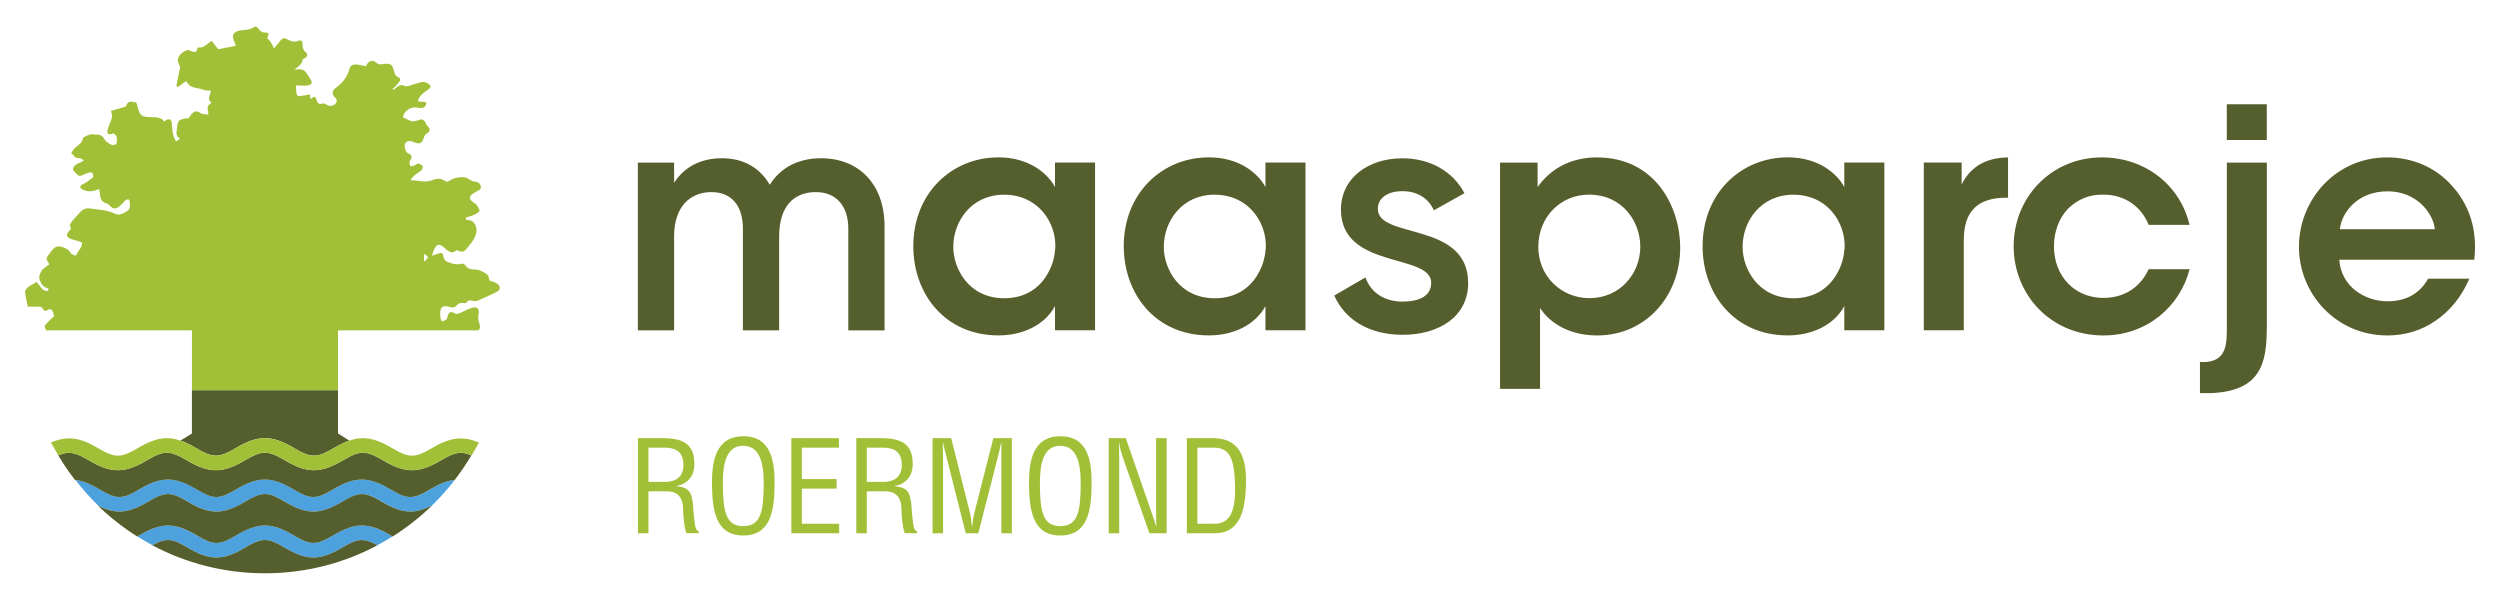
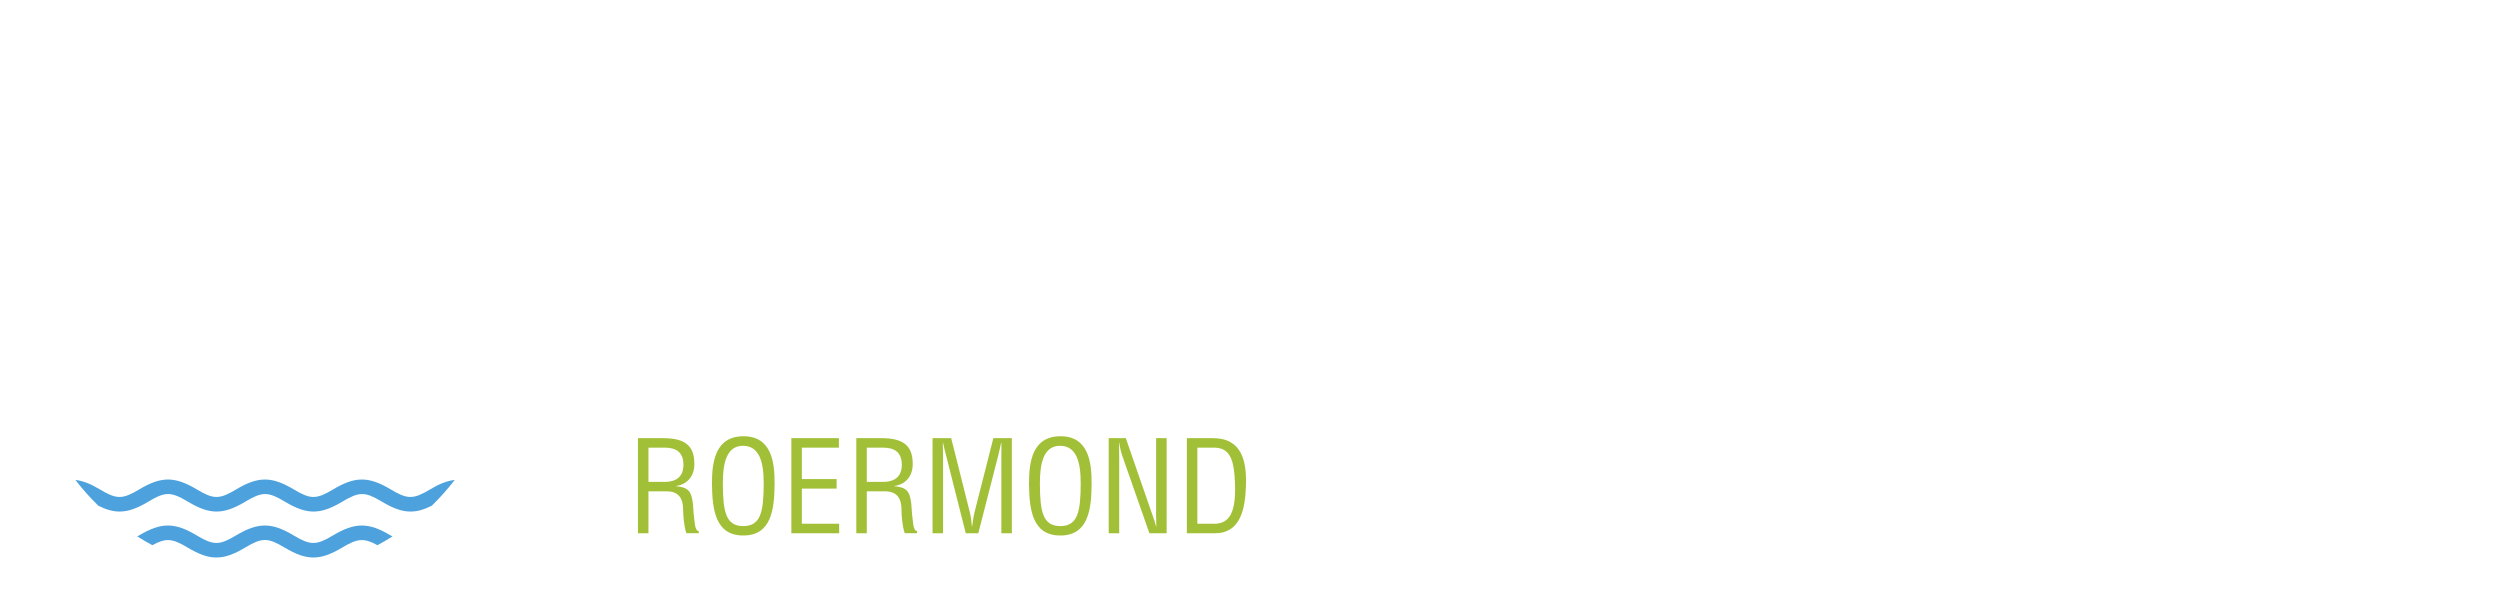
<svg xmlns="http://www.w3.org/2000/svg" version="1.1" id="Laag_1" x="0px" y="0px" width="500px" height="120px" viewBox="0 0 500 120" enable-background="new 0 0 500 120" xml:space="preserve">
  <g>
    <path fill="#A2C037" d="M129.69,96.38h3.32c0.99-0.02,3.73-0.18,3.68-3.5c-0.05-3.27-2.61-3.35-4.03-3.35h-2.97V96.38z    M129.69,106.65h-2.1V87.63h4.89c3.98,0,6.52,1.04,6.39,5.43c-0.08,2.23-1.45,3.83-3.65,4.13v0.05c2.46,0.23,3.07,1.01,3.37,3.55   c0.08,1.42,0.2,2.81,0.41,4.23c0.08,0.36,0.23,1.19,0.74,1.19v0.43h-2.46c-0.46-1.22-0.66-3.57-0.66-4.84   c0-1.9-0.76-3.53-3.25-3.53h-3.68V106.65z M148.6,89.16c-3.25,0-4.06,3.4-4.03,7.64c0.03,5.5,0.58,8.42,4.09,8.42   c3.5,0,4.06-2.92,4.08-8.42C152.76,92.55,151.95,89.16,148.6,89.16 M148.71,87.25c5.55,0,6.24,5.12,6.21,9.48   c-0.03,5.28-0.71,10.37-6.26,10.37c-5.56,0-6.21-5.09-6.27-10.37C142.39,92.38,143.05,87.25,148.71,87.25 M158.27,106.65V87.63   h9.51v1.9h-7.41v6.29h6.95v1.9h-6.95v7.03h7.46v1.9H158.27z M173.36,96.38h3.32c0.99-0.02,3.73-0.18,3.68-3.5   c-0.05-3.27-2.61-3.35-4.03-3.35h-2.97V96.38z M173.36,106.65h-2.1V87.63h4.89c3.98,0,6.52,1.04,6.39,5.43   c-0.08,2.23-1.45,3.83-3.65,4.13v0.05c2.46,0.23,3.07,1.01,3.37,3.55c0.08,1.42,0.2,2.81,0.41,4.23c0.08,0.36,0.23,1.19,0.74,1.19   v0.43h-2.46c-0.46-1.22-0.66-3.57-0.66-4.84c0-1.9-0.76-3.53-3.25-3.53h-3.68V106.65z M198.67,87.63h3.7v19.02h-2.1V90.98   c0-0.81,0.05-1.6,0-2.41h-0.05c-0.23,1.12-0.41,1.82-0.58,2.56l-3.98,15.52h-2.51l-3.98-15.75c-0.18-0.66-0.33-1.29-0.56-2.33   h-0.05c0,0.81,0.05,1.65,0.05,2.46v15.62h-2.1V87.63h3.73l3.73,14.84c0.2,0.81,0.31,1.6,0.41,2.81h0.05   c0.13-0.96,0.25-1.9,0.48-2.84L198.67,87.63z M212.01,89.16c-3.25,0-4.06,3.4-4.03,7.64c0.02,5.5,0.58,8.42,4.08,8.42   c3.5,0,4.06-2.92,4.08-8.42C216.17,92.55,215.35,89.16,212.01,89.16 M212.11,87.25c5.55,0,6.24,5.12,6.21,9.48   c-0.02,5.28-0.71,10.37-6.26,10.37c-5.56,0-6.21-5.09-6.26-10.37C205.8,92.38,206.45,87.25,212.11,87.25 M231.23,87.63h2.1v19.02   h-3.45l-5.33-15.22c-0.3-0.86-0.53-1.73-0.71-2.87h-0.05c0.02,0.96,0.05,1.95,0.05,2.92v15.17h-2.1V87.63h3.42l5.4,15.57   c0.23,0.58,0.41,1.19,0.66,2.08h0.05c-0.02-0.68-0.05-1.42-0.05-2.13V87.63z M239.47,104.75h3.37c3.09,0,4.36-2.31,4.16-7.99   c-0.15-4.34-0.76-7.23-4.16-7.23h-3.37V104.75z M237.37,106.65V87.63h5.22c5.93,0,6.75,4.82,6.6,9.51   c-0.15,4.64-1.07,9.51-6.21,9.51H237.37z" />
-     <path fill="#555F2D" d="M176.91,45.27v20.81h-7.25V45.74c0-4.7-2.55-7.32-6.51-7.32c-4.3,0-7.32,2.75-7.32,8.86v18.79h-7.25V45.74   c0-4.7-2.35-7.32-6.31-7.32c-4.09,0-7.45,2.75-7.45,8.86v18.79h-7.25V32.52h7.25v4.03c2.15-3.29,5.44-4.9,9.6-4.9   c4.36,0,7.58,1.95,9.53,5.3c2.21-3.49,5.77-5.3,10.27-5.3C171.81,31.65,176.91,36.88,176.91,45.27z M293.63,56.62   c0,6.71-5.84,10.34-13.09,10.34c-6.71,0-11.55-3.02-13.69-7.85l6.24-3.62c1.07,3.02,3.76,4.83,7.45,4.83c3.22,0,5.7-1.07,5.7-3.76   c0-5.97-18.05-2.62-18.05-14.63c0-6.31,5.44-10.27,12.28-10.27c5.5,0,10.07,2.55,12.42,6.98l-6.11,3.42   c-1.21-2.62-3.56-3.83-6.31-3.83c-2.62,0-4.9,1.14-4.9,3.56C275.58,47.89,293.63,44.2,293.63,56.62z M328.05,49.25   c0-4.82-3.48-10.32-10.26-10.32c-2.93,0-5.43,1.16-7.26,3.05c-1.77,1.83-2.87,4.46-2.87,7.39c0,2.87,1.1,5.43,2.93,7.26   c1.83,1.84,4.4,3,7.27,3c6.11,0,10.2-4.83,10.2-10.33V49.25z M300.01,32.52h7.51v4.89c2.38-3.36,6.29-5.93,11.85-5.93   c11.73,0,16.67,9.95,16.67,18.08c0,9.53-6.78,17.53-16.61,17.53c-6.54,0-10.08-3.36-11.42-5.5v4.46v11.73h-8V32.52z M348.52,49.44   c0,4.16,2.99,10.21,10.2,10.21c4.46,0,7.39-2.32,8.92-5.38c0.79-1.47,1.16-3.06,1.28-4.7c0.06-1.59-0.25-3.24-0.92-4.7   c-1.4-3.18-4.52-5.93-9.34-5.93c-6.47,0-10.14,5.25-10.14,10.44V49.44z M376.87,66.05h-8.01v-4.83c-2.14,3.91-6.59,5.86-11.3,5.86   c-10.75,0-17.04-8.36-17.04-17.84c0-10.57,7.64-17.77,17.04-17.77c6.11,0,9.84,3.23,11.3,5.93v-4.89h8.01V66.05z M384.76,66.05h8   V47.97c0-5.8,2.87-8.43,8.49-8.43h0.36v-8.06c-5.07,0.06-7.82,2.44-9.28,5.43v-4.4h-7.57V66.05z M429.72,53.84   c-1.22,2.75-4.03,5.74-9.04,5.74c-5.68,0-9.89-4.27-9.89-10.33c0-2.93,1.04-5.62,2.75-7.45c1.96-1.9,4.22-2.93,7.15-2.87   c4.4,0,7.64,2.5,9.04,6.05h8.18c-1.95-8.18-9.1-13.5-17.53-13.5c-10.02,0-17.65,7.88-17.65,17.77c0,9.59,7.33,17.84,17.96,17.84   c8.68,0,15.33-5.8,17.23-13.25H429.72z M445.36,20.85h8V28h-8V20.85z M453.36,65.44c0,7.08-1.1,12.83-11.3,13.19h-2.07v-6.23h1.16   c4.03-0.31,4.22-3.36,4.22-6.72V32.52h8V65.44z M486.97,45.84c-0.3-3.17-3.67-7.64-9.53-7.57c-5.92,0-9.16,4.27-9.46,7.57H486.97z    M467.85,51.94c0.37,5.37,5.13,8.36,9.71,8.31c3.91,0,6.54-1.77,8.06-4.52h8.25c-1.59,3.72-3.97,6.53-6.78,8.43   c-2.81,1.96-6.11,2.93-9.59,2.93c-10.32,0-17.71-8.36-17.71-17.71c0-9.53,7.45-17.9,17.59-17.9c5,0,9.4,1.89,12.52,5.14   c4.09,4.21,5.62,9.46,4.95,15.33H467.85z M232.76,49.44c0,4.16,2.99,10.21,10.2,10.21c4.46,0,7.39-2.32,8.92-5.38   c0.79-1.47,1.16-3.06,1.28-4.7c0.06-1.59-0.25-3.24-0.92-4.7c-1.4-3.18-4.52-5.93-9.34-5.93c-6.47,0-10.14,5.25-10.14,10.44V49.44z    M261.1,66.05h-8.01v-4.83c-2.14,3.91-6.59,5.86-11.3,5.86c-10.75,0-17.04-8.36-17.04-17.84c0-10.57,7.64-17.77,17.04-17.77   c6.11,0,9.84,3.23,11.3,5.93v-4.89h8.01V66.05z M190.66,49.44c0,4.16,2.99,10.21,10.2,10.21c4.46,0,7.39-2.32,8.92-5.38   c0.79-1.47,1.16-3.06,1.28-4.7c0.06-1.59-0.25-3.24-0.92-4.7c-1.4-3.18-4.52-5.93-9.34-5.93c-6.47,0-10.14,5.25-10.14,10.44V49.44z    M219.01,66.05H211v-4.83c-2.14,3.91-6.59,5.86-11.3,5.86c-10.75,0-17.04-8.36-17.04-17.84c0-10.57,7.64-17.77,17.04-17.77   c6.11,0,9.84,3.23,11.3,5.93v-4.89h8.01V66.05z" />
    <g>
      <path fill="#4DA2DD" d="M78.5,107.28c-0.98,0.62-1.98,1.21-3.01,1.76c-2.72-1.5-3.99-1.36-7.03,0.46c-2.34,1.4-4.07,2-5.78,2    c-1.71,0-3.44-0.6-5.78-2c-3.34-2-4.51-2-7.84,0c-2.34,1.4-4.07,2-5.78,2c-1.71,0-3.44-0.6-5.78-2c-3.04-1.82-4.31-1.96-7.03-0.46    c-1.03-0.55-2.03-1.14-3.01-1.76c0.11-0.07,0.22-0.12,0.34-0.19c4.43-2.65,7.13-2.65,11.55,0c3.34,2,4.51,2,7.84,0    c4.43-2.65,7.13-2.65,11.55,0c3.34,2,4.51,2,7.84,0c4.43-2.65,7.13-2.65,11.55,0C78.28,107.16,78.39,107.21,78.5,107.28z     M86,97.89c-3.34,2-4.51,2-7.84,0c-4.43-2.65-7.13-2.65-11.55,0c-3.34,2-4.51,2-7.84,0c-4.43-2.65-7.13-2.65-11.55,0    c-3.34,2-4.51,2-7.84,0c-4.43-2.65-7.13-2.65-11.55,0c-3.34,2-4.51,2-7.84,0c-1.85-1.11-3.4-1.73-4.91-1.9    c1.41,1.83,2.94,3.56,4.6,5.16c1.6,0.8,2.93,1.16,4.24,1.16c1.71,0,3.44-0.6,5.78-2c3.33-2,4.51-2,7.84,0c2.34,1.4,4.07,2,5.78,2    c1.71,0,3.44-0.6,5.78-2c3.34-2,4.51-2,7.84,0c2.34,1.4,4.07,2,5.78,2c1.71,0,3.44-0.6,5.78-2c3.34-2,4.51-2,7.84,0    c2.34,1.4,4.07,2,5.78,2c1.31,0,2.63-0.36,4.23-1.16c1.66-1.6,3.19-3.34,4.6-5.16C89.4,96.16,87.85,96.78,86,97.89z" />
      <g>
        <g>
-           <path fill="#555F2D" d="M86.41,101.1c-2.4,2.33-5.04,4.4-7.88,6.2c-0.13-0.07-0.24-0.13-0.38-0.21c-4.43-2.65-7.13-2.65-11.55,0      c-3.34,2-4.51,2-7.84,0c-4.43-2.65-7.13-2.65-11.55,0c-3.34,2-4.51,2-7.84,0c-4.43-2.65-7.13-2.65-11.55,0      c-0.14,0.08-0.25,0.14-0.38,0.21c-2.84-1.79-5.48-3.87-7.88-6.19c1.64,0.83,3,1.2,4.33,1.2c1.71,0,3.44-0.6,5.78-2      c3.33-2,4.51-2,7.84,0c2.34,1.4,4.07,2,5.78,2c1.71,0,3.44-0.6,5.78-2c3.34-2,4.51-2,7.84,0c2.34,1.4,4.07,2,5.78,2      c1.71,0,3.44-0.6,5.78-2c3.34-2,4.51-2,7.84,0c2.34,1.4,4.07,2,5.78,2C83.42,102.31,84.77,101.93,86.41,101.1z M68.46,109.5      c-2.34,1.4-4.07,2-5.78,2c-1.71,0-3.44-0.6-5.78-2c-3.34-2-4.51-2-7.84,0c-2.34,1.4-4.07,2-5.78,2c-1.71,0-3.44-0.6-5.78-2      c-3.05-1.83-4.31-1.96-7.05-0.45c6.72,3.58,14.38,5.61,22.53,5.61c8.14,0,15.81-2.03,22.52-5.61      C72.77,107.54,71.51,107.67,68.46,109.5z M39.21,89.62c3.37,2,4.56,2,7.93,0c4.48-2.66,7.2-2.66,11.68,0c3.37,2,4.56,2,7.93,0      c1.13-0.67,2.15-1.17,3.12-1.5L67.6,86.7v-8.66H38.38v8.66l-2.28,1.41C37.06,88.44,38.08,88.94,39.21,89.62z M88.24,92.04      c-2.37,1.4-4.11,2-5.84,2s-3.47-0.6-5.84-2c-3.37-2-4.56-2-7.93,0c-2.37,1.4-4.11,2-5.84,2c-1.73,0-3.47-0.6-5.84-2      c-3.37-2-4.56-2-7.93,0c-2.36,1.4-4.11,2-5.84,2c-1.73,0-3.47-0.6-5.84-2c-3.37-2-4.56-2-7.93,0c-2.37,1.4-4.11,2-5.84,2      c-1.73,0-3.47-0.6-5.84-2c-2.66-1.58-3.98-1.87-6.06-0.96c-0.19-0.31-0.39-0.66-0.63-1.06c1.17,2.09,2.49,4.08,3.94,5.96      c1.53,0.16,3.1,0.79,4.98,1.92c3.34,2,4.51,2,7.84,0c4.43-2.65,7.13-2.65,11.55,0c3.34,2,4.51,2,7.84,0      c4.43-2.65,7.13-2.65,11.55,0c3.34,2,4.51,2,7.84,0c4.43-2.65,7.13-2.65,11.55,0c3.34,2,4.51,2,7.84,0      c1.88-1.13,3.46-1.76,4.98-1.92c1.2-1.56,2.31-3.2,3.32-4.9C92.22,90.16,90.9,90.46,88.24,92.04z" />
-         </g>
+           </g>
      </g>
-       <path fill="#A2C037" d="M99.38,56.7c-0.46-0.31-1.05-0.43-1.49-0.6c-0.13-0.42-0.14-0.93-0.4-1.14c-0.5-0.41-1.1-0.74-1.72-0.93    c-0.88-0.27-1.96,0.1-2.61-0.86c-0.32-0.47-0.72-0.52-1.24-0.36c-0.76,0.18-1.55-0.13-2.27-0.36c-0.6-0.2-0.95-0.75-1.03-1.36    c-0.1-0.57-0.42-0.56-0.85-0.4c-0.4,0.15-0.81,0.27-1.38,0.45c1.44-5.29,2.97,0.99,4.9-1.13c0.65,0.25,1.32,0.6,1.89-0.1    c0.76-0.94,1.6-1.82,2-3.02c0.46-1.11-0.21-3-1.62-2.85c-0.13,0.01-0.26-0.14-0.4-0.22c-0.01-0.09-0.03-0.18-0.04-0.26    c0.93-0.33,2.11-0.58,2.76-1.33c0.13-0.18-0.21-0.74-0.43-1.08c-0.39-0.65-1.76-0.96-1.4-1.88c0.17-0.39,0.74-0.61,1.14-0.9    c0.41-0.29,1.09-0.4,0.97-1.08c-0.1-0.6-0.52-0.9-1.19-0.96c-0.63-0.07-1.24-0.58-1.82-0.82c-1.2-0.21-2.3,0.02-3.33,0.69    c-0.18,0.12-0.59,0.18-0.72,0.06c-0.8-0.67-1.83-0.58-2.54-0.27c-1.51,0.66-2.92,0.05-4.45,0.05c0.49-0.93,1.37-1.36,2.14-1.95    c0.2-0.21,0.39-0.71,0.28-0.88c-0.17-0.26-0.59-0.46-0.92-0.49c-0.25-0.02-0.51,0.3-0.79,0.4c-0.23,0.09-0.64,0.19-0.73,0.09    c-0.14-0.17-0.29-0.84-0.1-1.03c0.45-0.67,0.53-1.2-0.41-1.55c-0.51-0.19-0.85-1.57-0.5-2.03c1.23-1.43,2.91,1.67,3.72-1.16    c0.09-0.3,0.34-0.62,0.61-0.78c0.6-0.35,0.71-0.8,0.24-1.29c-0.15-0.15-0.3-0.31-0.39-0.49c-0.83-1.97-1.6-0.36-2.99-0.65    c-0.57-0.18-1.09-0.5-1.66-0.78c0-0.07-0.02-0.16,0.01-0.23c0.46-1.3,1.71-1.98,3.07-1.66c0.96,0.22,1.57-0.18,1.58-1.09    c-0.55-0.07-1.11-0.15-1.72-0.23c0.34-1.1,1.11-1.67,1.89-2.19c0.89-0.61,0.92-0.9-0.01-1.45c-0.91-0.54-1.99,0.12-2.92,0.34    c-0.67,0.24-1.26,0.51-1.99,0.09c-0.55-0.15-1.37,0.52-1.79,0.95c-0.07-0.08-0.13-0.16-0.2-0.24c0.61-0.43,1.08-1.02,1.49-1.64    c0.07-0.12-0.07-0.55-0.18-0.58c-1.72-0.54-0.41-2.97-2.74-2.77c-0.58,0.07-1.32,0.29-1.79-0.17c-0.79-0.83-1.77-0.32-2.08,0.64    c-1.15-0.09-3.01-0.98-3.34,0.6c-0.46,1.64-1.48,2.86-2.83,3.84c-0.65,0.47-0.71,1.32-0.09,1.8c1.1,0.91-0.47,2.21-1.56,1.53    c-0.26-0.13-0.61-0.38-0.82-0.3c-0.92,0.35-1.15-0.23-1.34-0.89c-0.13-0.44-0.33-0.55-0.72-0.27c-0.12,0.09-0.27,0.12-0.51,0.22    v-0.87c-0.81,0.14-1.55,0.29-2.3,0.37c-0.66-0.23-0.41-1.52-0.55-2.15c0.74-0.13,3.7,0.53,3.09-1.01    c-0.29-0.5-0.65-0.96-0.95-1.45c-0.55-0.94-1.52-0.85-2.43-0.68c0.67-0.63,1.55-1.02,1.65-2.08c0.01-0.09,0.27-0.17,0.42-0.24    c0.63-0.27,0.58-0.91,0.26-1.15c-0.65-0.49-0.72-1.08-0.71-1.76c0.01-0.52-0.34-0.79-0.75-0.59c-0.92,0.44-1.68,0.02-2.43-0.33    c-0.63-0.3-0.96-0.1-1.32,0.41c-0.35,0.5-0.78,0.93-1.22,1.45c-0.38-0.93-0.68-1.42-1.33-2.05c0.43-1.1,0.42-1.06-0.66-1.13    c-0.32-0.02-0.73-0.26-0.92-0.53c-0.57-0.78-0.73-0.8-1.52-0.3c-0.35,0.23-0.85,0.24-1.29,0.32c-0.96,0.12-2.36,0.07-2.48,1.32    c0.02,0.56,0.33,1.11,0.59,1.85c-1.19,0.23-2.33,0.46-3.54,0.69c-0.38-0.49-0.8-1.05-1.29-1.68c-0.7,0.45-1.33,1.16-2.1,1.33    c-0.48,0-0.89-0.14-0.82,0.6c-0.42,0.64-1.22,0.07-1.85-0.13c-0.86,0.28-1.88,0.98-2.01,2c-0.06,0.4,0.26,0.86,0.47,1.49    c-0.22,1.07-0.49,2.41-0.76,3.74c0.1,0.07,0.19,0.14,0.29,0.21c0.53-0.38,1.06-0.76,1.64-1.17c0.28,0.33,0.5,0.69,0.82,0.93    c0.65,0.42,1.5,0.45,2.24,0.65c0.63,0.28,1.2,0.35,1.92,0.29c-0.1,0.92-0.88,1.74,0.15,2.49c-1.25,0.54-0.68,1.51-0.65,2.35    c-0.61-0.12-1.29-0.06-1.65-0.37c-1.14-0.85-1.72,0.3-2.32,1.06c-0.12,0.15-0.41-0.02-0.63,0.04c-0.5,0.14-1.24,0.28-1.4,0.64    c-0.31,0.71-0.3,1.56-0.39,2.36c-0.02,0.47,0.39,0.81,0.71,1.11c-0.22,0.13-0.44,0.27-0.79,0.48c-0.77-1.24-0.75-2.43-0.87-3.8    c-0.07-0.6-0.66-0.8-1.14-0.41c-0.12,0.09-0.26,0.17-0.4,0.26c-0.67-1.23-2.55-0.74-3.71-0.97c-1.44-0.09-1.4-1.85-1.87-2.91    c-0.12,0.01-0.23,0.06-0.33,0.03c-0.74-0.22-1.36-0.21-1.65,0.68c-0.04,0.14-0.3,0.24-0.48,0.29c-0.86,0.26-1.73,0.51-2.54,0.74    c0.06,0.41,0.25,0.89,0.15,1.3c-0.12,1.06-2.18,4.19,0.39,3.2c0.2,0.23,0.5,0.42,0.54,0.66c0.09,0.47,0.14,1-0.01,1.42    c-0.06,0.18-0.76,0.32-1.03,0.19c-0.53-0.26-1.12-0.63-1.4-1.12c-0.4-0.69-0.88-0.94-1.61-0.91c-0.41,0.02-0.87-0.13-1.24-0.01    c-0.53,0.18-1.35,0.45-1.43,0.82c-0.22,1-1.01,1.32-1.62,1.89c-0.32,0.29-0.5,0.72-0.74,1.09c0.59,0.15,0.68,1.08,1.53,0.91    c0.3-0.06,0.68,0.27,1.03,0.42c-0.29,0.19-0.56,0.47-0.87,0.54c-0.61,0.13-1.34,0.79-1.31,1.31c0.02,0.32,1.11,1.39,1.42,1.31    c0.73-0.16,1.69-0.92,2.41-0.64c0.19,0.17,0.3,0.77,0.16,0.9c-0.45,0.45-1.02,0.79-1.56,1.15c-0.3,0.2-0.77,0.3-0.9,0.57    c-0.23,0.45,0.18,0.63,0.57,0.81c1.03,0.47,2.01,0.31,3.11-0.19c0.34,1.32-0.03,2.54,1.61,2.92c0.15,0.04,0.3,0.14,0.4,0.26    c1.25,1.62,2.27,0.1,3.23-0.88c0.31-0.25,0.83-0.41,0.88,0.21c0.05,0.63,0.25,1.38-0.43,1.85c-0.75,0.52-1.61,1.02-2.49,0.6    c-1.63-0.77-3.36-0.83-5.08-1.07c-1.38-0.19-1.97,0.89-2.74,1.68c-0.34,0.35-0.66,0.72-0.94,1.12c-0.15,0.21-0.36,0.63-0.28,0.72    c0.48,0.53-0.01,0.85-0.26,1.12c-1.35,1.65,2.01,1.62,2.71,2.23c0.02,1-0.95,1.75-1.26,2.62c-0.36-0.15-0.62-0.27-0.89-0.38    c-0.38-0.86-1.44-1.36-2.33-1.52c-0.96-0.07-1.42,0.59-1.94,1.3c-0.84,1.14-0.9,1.09-0.19,2.17c0.02,0.04,0.01,0.11,0.01,0.15    c-0.53,0.43-1.22,0.76-1.52,1.3c-0.29,0.52-0.65,1.1-0.32,1.93c0.33,0.83,0.73,1.3,1.54,1.51c0.09,0.02,0.21,0.21,0.19,0.3    c-0.01,0.11-0.17,0.28-0.25,0.27C8.43,58.27,7.96,57,7.3,56.38C6.35,57,5.25,57.39,5,58.35c0.1,1.07,0.4,2.13,0.57,2.99    c0.98,0,1.76-0.02,2.53,0.02c0.15,0.01,0.33,0.19,0.42,0.34c0.3,0.53,0.61,0.64,1.13,0.22c0.97-0.37,0.96,0.74,1.2,1.38    c-0.05,0.01-0.13,0-0.16,0.03c-0.56,0.55-1.14,1.09-1.66,1.67c-0.22,0.31,0.05,0.77,0.21,1.08h29.15v11.96H67.6V66.08h28.05    c0.49-0.41,0.43-0.75,0.1-1.77c-0.15-0.46-0.13-1.02-0.02-1.49c0.34-2.77-2.84-0.48-4.03-0.09c-0.22,0.09-0.58,0.06-0.78-0.07    c-0.66-0.43-1.1-0.32-1.36,0.45c-0.08,0.24-0.07,0.55-0.22,0.7c-0.24,0.23-0.6,0.35-0.9,0.51c-0.47-0.63-0.44-1.37-0.36-2.12    c0.08-0.81,0.52-1.03,1.33-0.93c0.58,0.07,1.27,0.53,1.78-0.07c0.46-0.53,0.95-0.7,1.61-0.58c0.15,0.03,0.41,0.02,0.46-0.07    c0.39-0.72,0.97-0.41,1.52-0.35c0.24,0.03,0.52,0.03,0.73-0.06c1.28-0.56,2.57-1.11,3.81-1.75    C100.16,57.97,100.19,57.24,99.38,56.7z M84.9,52.24c-0.03,0.02-0.07,0.02-0.1,0.03v-1.49c0.34,0.13,0.58,0.4,0.84,0.64    C85.4,51.71,85.21,52.07,84.9,52.24z M94.32,91.08c-2.09-0.92-3.41-0.62-6.07,0.96c-2.37,1.4-4.11,2-5.84,2s-3.47-0.6-5.84-2    c-3.37-2-4.56-2-7.93,0c-2.37,1.4-4.11,2-5.84,2c-1.73,0-3.47-0.6-5.84-2c-3.37-2-4.56-2-7.93,0c-2.36,1.4-4.11,2-5.84,2    c-1.73,0-3.47-0.6-5.84-2c-3.37-2-4.56-2-7.93,0c-2.37,1.4-4.11,2-5.84,2c-1.73,0-3.47-0.6-5.84-2c-2.66-1.58-3.98-1.87-6.06-0.96    c-0.19-0.31-0.39-0.66-0.63-1.06c-0.33-0.57-0.61-1.07-0.86-1.51c3.24-1.39,5.76-1.06,9.42,1.12c3.37,2,4.56,2,7.93,0    c4.47-2.66,7.2-2.66,11.68,0c3.37,2,4.56,2,7.93,0c4.48-2.66,7.2-2.66,11.68,0c3.37,2,4.56,2,7.93,0c4.48-2.66,7.2-2.66,11.68,0    c3.37,2,4.56,2,7.93,0c3.66-2.17,6.19-2.5,9.43-1.11c-0.24,0.44-0.53,0.94-0.86,1.51C94.71,90.42,94.5,90.76,94.32,91.08z" />
    </g>
  </g>
</svg>